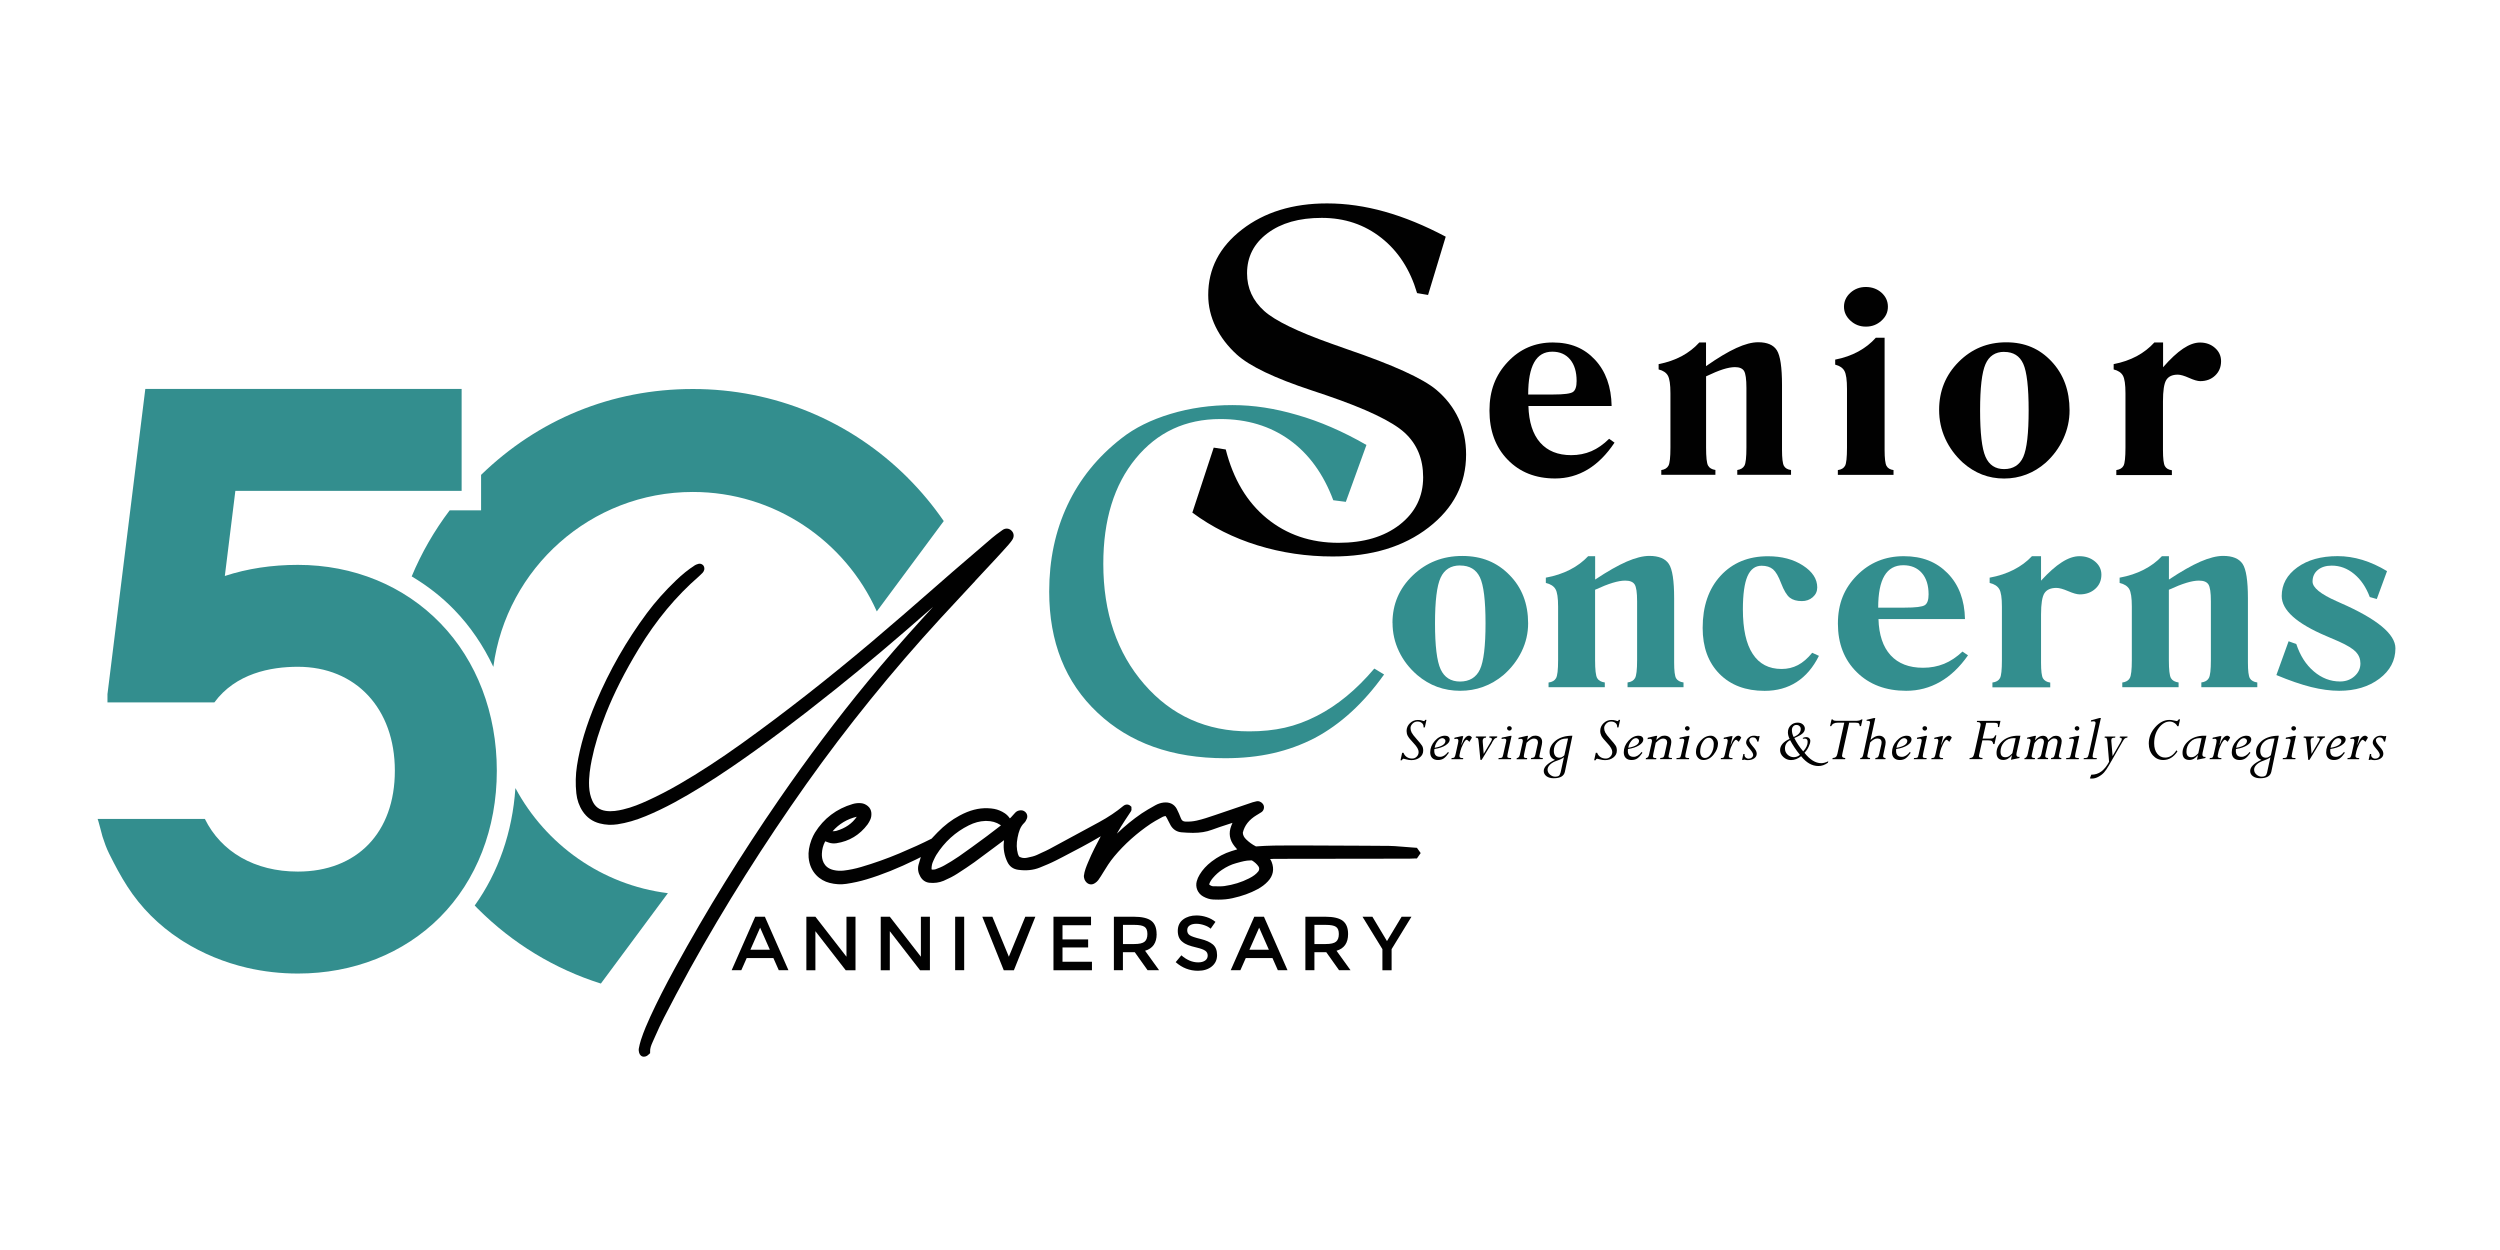
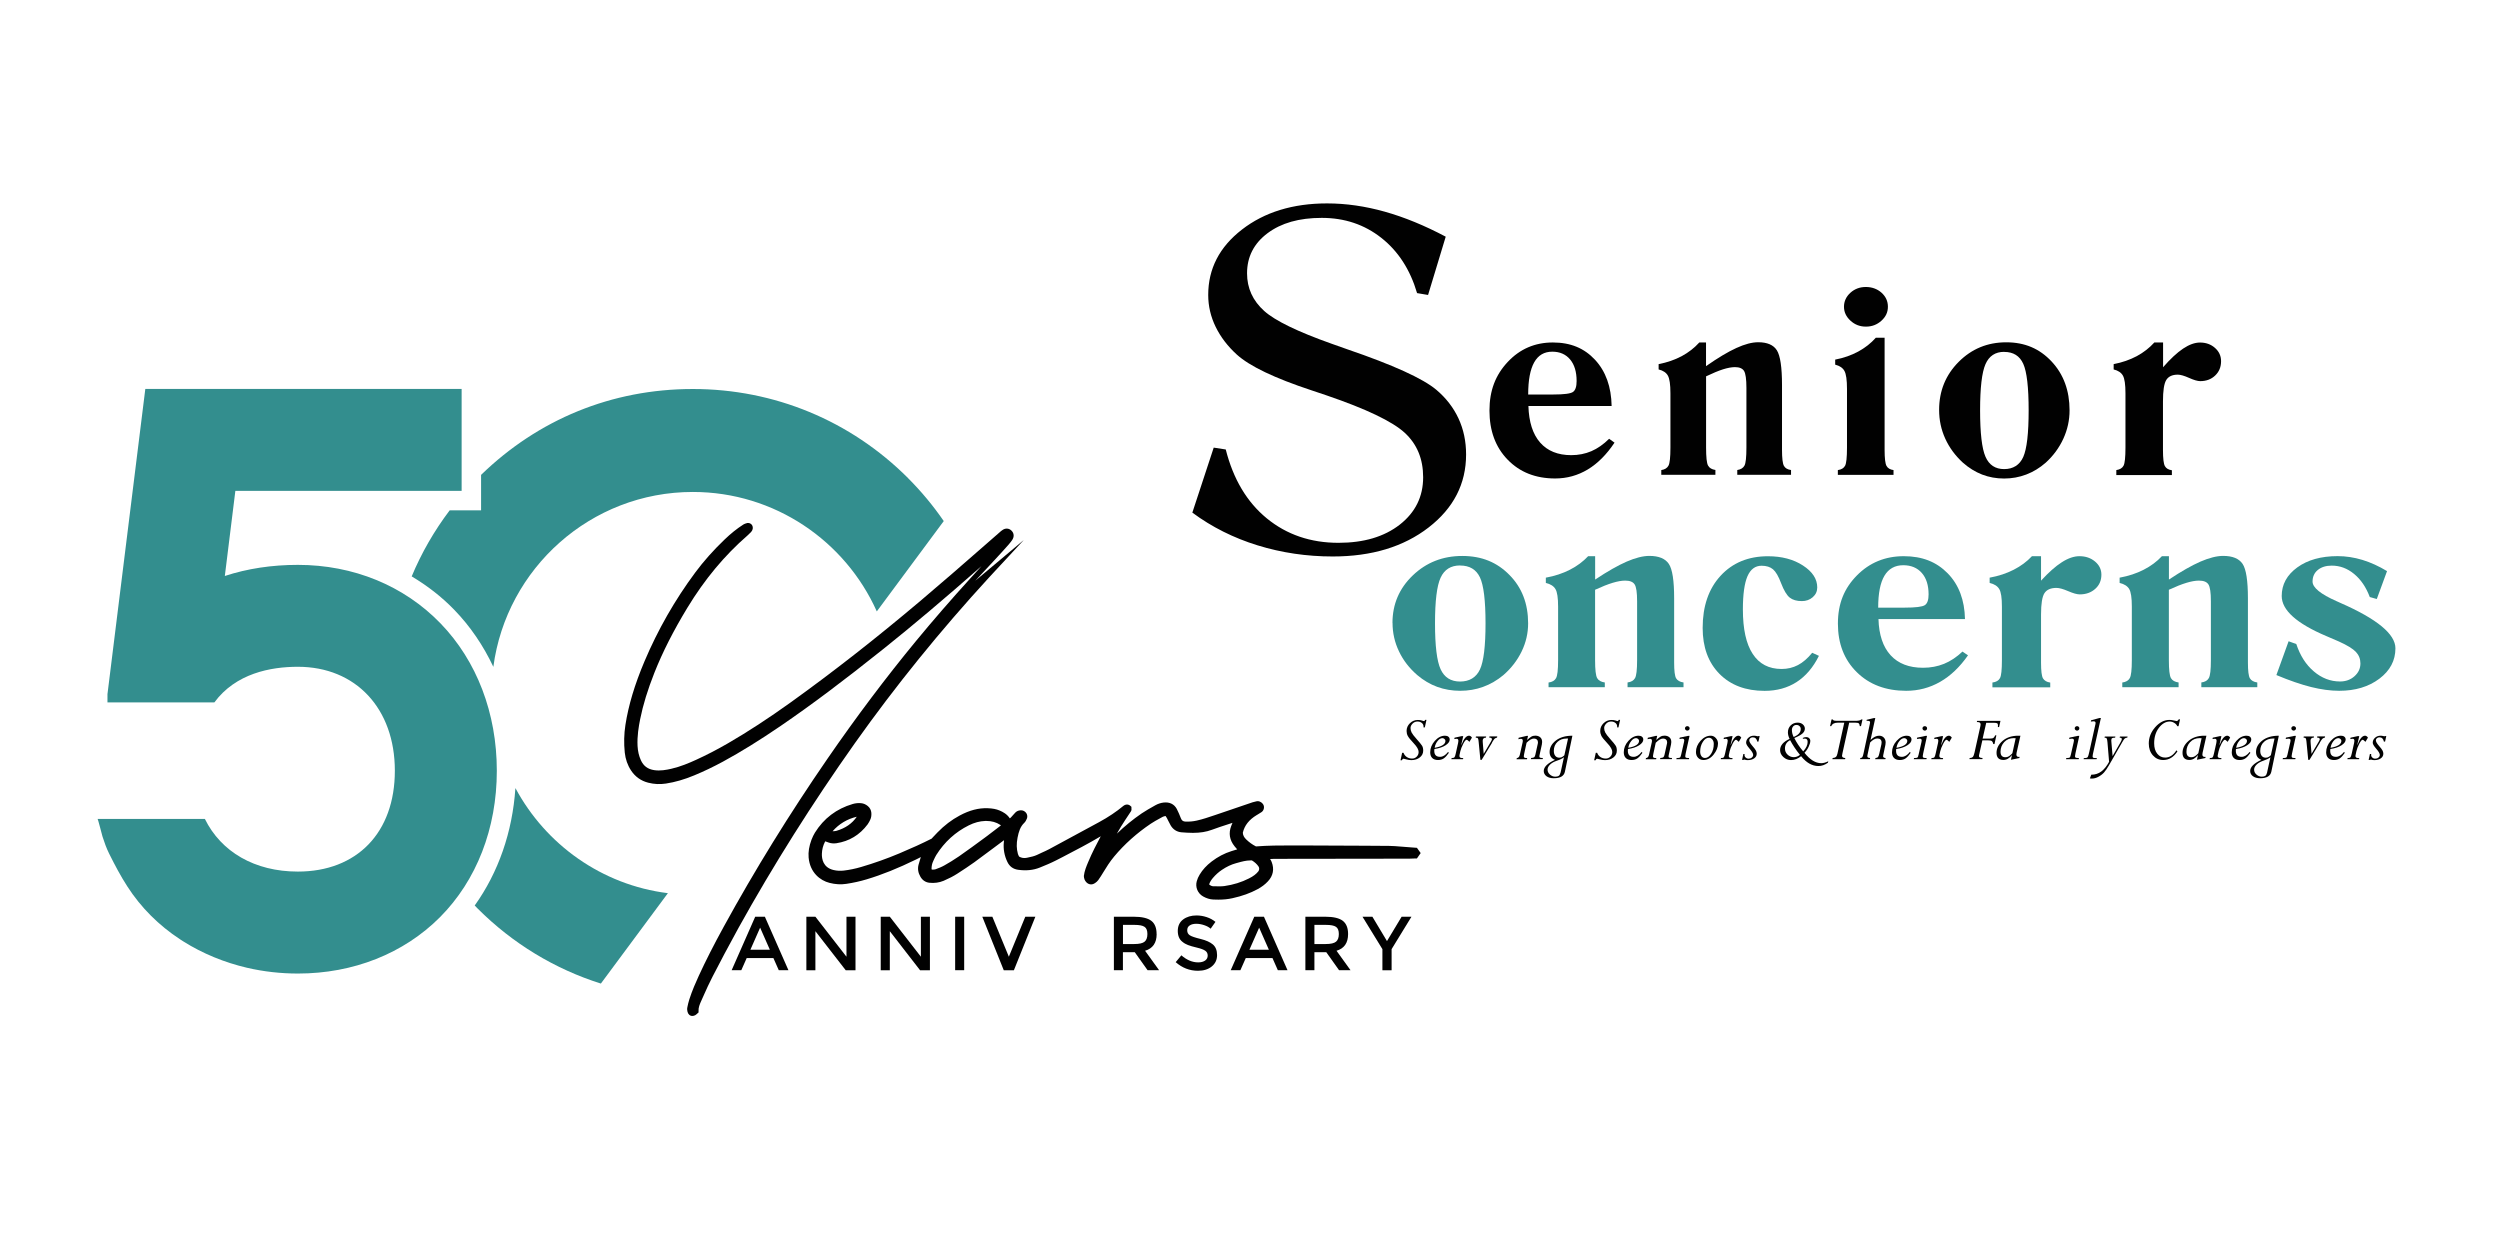
<svg xmlns="http://www.w3.org/2000/svg" id="Layer_1" version="1.1" viewBox="0 0 432 216">
  <defs>
    <style>
      .st0 {
        fill: #010101;
      }

      .st1 {
        fill: #338e8e;
      }
    </style>
  </defs>
  <path class="st0" d="M278.07,75.83l.92.66c-1.36,2.04-2.9,3.59-4.62,4.63-1.73,1.04-3.61,1.56-5.64,1.56-3.37,0-6.11-1.08-8.21-3.25-2.1-2.16-3.14-4.99-3.14-8.48s1.05-6.16,3.16-8.41c2.1-2.24,4.7-3.36,7.79-3.36s5.44,1,7.29,2.99c1.85,1.99,2.81,4.66,2.87,7.99h-14.38c.08,2.75.75,4.86,2.02,6.31,1.27,1.45,3.06,2.18,5.38,2.18,1.26,0,2.42-.23,3.49-.69,1.06-.46,2.08-1.17,3.06-2.14M264.07,68.17h4.35c1.85,0,2.98-.15,3.39-.44.42-.29.63-.92.63-1.88,0-1.59-.37-2.83-1.12-3.73-.75-.9-1.78-1.35-3.09-1.35-1.39,0-2.43.61-3.12,1.84s-1.04,3.08-1.04,5.56" />
  <path class="st0" d="M287.07,82.06v-.83c.6-.09,1.01-.34,1.24-.76.23-.42.34-1.46.34-3.12v-9.39c0-1.52-.15-2.54-.44-3.05-.29-.52-.82-.88-1.6-1.07v-.92c1.48-.28,2.81-.75,4-1.38,1.18-.64,2.19-1.43,3.03-2.36h1.16v4.09c2.05-1.43,3.8-2.48,5.25-3.14,1.45-.66,2.7-.99,3.76-.99,1.56,0,2.64.46,3.23,1.39.59.93.89,2.93.89,6.01v11.19c0,1.45.11,2.37.33,2.77.22.4.63.64,1.23.72v.83h-9.29v-.83c.6-.09,1.01-.34,1.24-.76s.34-1.46.34-3.12v-10.3c0-1.52-.14-2.5-.41-2.94-.28-.44-.8-.66-1.57-.66-.58,0-1.27.13-2.07.38-.8.26-1.77.66-2.92,1.21v12.3c0,1.66.11,2.7.34,3.12.23.42.65.67,1.27.76v.83h-9.34Z" />
  <path class="st0" d="M325.66,58.35v19.39c0,1.45.11,2.37.33,2.77.22.4.62.64,1.21.72v.83h-9.62v-.83c.61-.08,1.03-.34,1.25-.75s.33-1.46.33-3.12v-10.15c0-1.55-.15-2.58-.44-3.11-.29-.53-.82-.89-1.6-1.09v-.87c1.47-.28,2.79-.75,3.98-1.39,1.19-.65,2.2-1.44,3.04-2.39h1.51ZM322.42,56.44c-1.03,0-1.91-.34-2.66-1.03-.75-.69-1.12-1.49-1.12-2.41s.37-1.74,1.11-2.41c.74-.67,1.63-1,2.67-1s1.97.33,2.71.99c.73.66,1.1,1.46,1.1,2.42s-.37,1.74-1.12,2.42c-.75.68-1.64,1.02-2.68,1.02" />
  <path class="st0" d="M335.08,70.83c0-3.26,1.12-6.03,3.37-8.29,2.25-2.26,4.99-3.39,8.22-3.39s5.77,1.1,7.84,3.31c2.07,2.21,3.11,5.03,3.11,8.46,0,1.7-.36,3.33-1.08,4.9-.72,1.56-1.73,2.94-3.04,4.13-1.04.91-2.16,1.59-3.37,2.05-1.21.46-2.48.69-3.82.69s-2.63-.23-3.81-.69c-1.18-.46-2.29-1.15-3.31-2.05-1.32-1.21-2.34-2.59-3.05-4.15-.71-1.56-1.06-3.21-1.06-4.96M346.32,60.8c-1.53,0-2.61.71-3.23,2.13-.62,1.42-.93,4.08-.93,7.98s.31,6.59.93,8.01c.62,1.43,1.7,2.14,3.23,2.14s2.68-.7,3.3-2.1c.62-1.4.93-4.08.93-8.05s-.31-6.67-.93-8.04c-.62-1.38-1.72-2.06-3.3-2.06" />
  <path class="st0" d="M365.7,82.06v-.83c.61-.09,1.03-.34,1.25-.76.22-.42.33-1.46.33-3.12v-9.39c0-1.52-.15-2.54-.44-3.05-.29-.52-.82-.88-1.6-1.07v-.92c1.48-.28,2.81-.75,4-1.38,1.18-.64,2.19-1.43,3.03-2.36h1.51v4.28c1.26-1.45,2.42-2.52,3.46-3.22,1.05-.7,2.02-1.05,2.92-1.05,1.03,0,1.89.31,2.59.93.7.62,1.05,1.38,1.05,2.29,0,1.01-.34,1.83-1.02,2.48-.68.65-1.54.97-2.58.97-.46,0-1.1-.19-1.93-.56-.83-.37-1.48-.56-1.95-.56-.95,0-1.61.31-1.99.92-.38.61-.57,1.84-.57,3.7v8.41c0,1.45.11,2.37.33,2.77.22.4.62.64,1.21.72v.83h-9.62Z" />
  <path class="st1" d="M240.62,107.64c0-3.23,1.17-5.97,3.51-8.21,2.34-2.24,5.19-3.36,8.55-3.36s6,1.09,8.15,3.28c2.16,2.18,3.23,4.97,3.23,8.37,0,1.68-.37,3.3-1.12,4.85-.75,1.54-1.8,2.91-3.16,4.09-1.08.9-2.25,1.58-3.5,2.03-1.25.46-2.58.68-3.97.68s-2.73-.23-3.96-.68-2.38-1.13-3.44-2.03c-1.38-1.19-2.44-2.56-3.17-4.11-.74-1.54-1.11-3.18-1.11-4.91M252.3,97.71c-1.59,0-2.71.7-3.36,2.11-.65,1.4-.97,4.04-.97,7.9s.32,6.52.97,7.93c.65,1.41,1.77,2.12,3.36,2.12s2.78-.69,3.43-2.08c.65-1.38.97-4.04.97-7.97s-.32-6.6-.97-7.96c-.65-1.36-1.79-2.04-3.43-2.04" />
  <path class="st1" d="M267.59,118.76v-.82c.62-.08,1.05-.33,1.29-.75.24-.41.36-1.44.36-3.09v-9.29c0-1.5-.15-2.51-.46-3.02-.3-.51-.86-.87-1.66-1.06v-.91c1.54-.28,2.93-.74,4.16-1.37,1.23-.63,2.28-1.41,3.15-2.34h1.21v4.04c2.13-1.42,3.95-2.45,5.46-3.11,1.51-.65,2.81-.98,3.91-.98,1.62,0,2.74.46,3.36,1.38.62.92.92,2.9.92,5.95v11.08c0,1.43.11,2.35.34,2.74.23.39.65.63,1.28.72v.82h-9.67v-.82c.62-.08,1.05-.33,1.29-.75.24-.41.36-1.44.36-3.09v-10.2c0-1.5-.14-2.47-.43-2.91-.29-.44-.83-.65-1.64-.65-.61,0-1.32.13-2.15.38-.83.25-1.84.65-3.04,1.2v12.18c0,1.64.12,2.67.36,3.09.24.42.68.66,1.32.75v.82h-9.71Z" />
  <path class="st1" d="M313.15,112.8l1.16.53c-1,2.01-2.29,3.52-3.86,4.53-1.57,1.01-3.42,1.52-5.53,1.52-3.26,0-5.86-.98-7.8-2.94-1.93-1.96-2.9-4.6-2.9-7.93,0-3.76,1.03-6.77,3.1-9.02,2.07-2.25,4.8-3.37,8.19-3.37,2.38,0,4.39.53,6.04,1.6,1.65,1.07,2.47,2.33,2.47,3.79,0,.67-.26,1.24-.78,1.69-.52.45-1.14.67-1.88.67-.89,0-1.58-.2-2.09-.6-.51-.4-1.01-1.23-1.5-2.5-.44-1.18-.91-1.98-1.39-2.39-.48-.41-1.15-.62-1.98-.62-1.1,0-1.91.61-2.44,1.82-.52,1.21-.79,3.12-.79,5.72,0,3.4.56,5.97,1.7,7.7,1.13,1.74,2.8,2.6,4.99,2.6,1.02,0,1.96-.22,2.82-.67.86-.45,1.68-1.16,2.47-2.13" />
  <path class="st1" d="M339.11,112.59l.96.65c-1.41,2.02-3.01,3.55-4.81,4.58-1.8,1.03-3.75,1.55-5.87,1.55-3.51,0-6.36-1.07-8.53-3.21-2.18-2.14-3.27-4.94-3.27-8.4s1.09-6.1,3.28-8.32c2.19-2.22,4.89-3.33,8.1-3.33s5.66.99,7.59,2.96c1.93,1.97,2.92,4.61,2.99,7.91h-14.95c.08,2.72.78,4.81,2.1,6.25,1.32,1.44,3.19,2.16,5.6,2.16,1.31,0,2.52-.23,3.63-.68s2.17-1.16,3.19-2.12M324.55,105h4.53c1.92,0,3.09-.14,3.53-.43.44-.29.65-.91.65-1.86,0-1.57-.39-2.81-1.17-3.7-.78-.89-1.85-1.34-3.21-1.34-1.44,0-2.53.61-3.25,1.82-.72,1.21-1.08,3.05-1.08,5.51" />
  <path class="st1" d="M344.29,118.76v-.82c.64-.08,1.07-.33,1.3-.75.23-.41.34-1.44.34-3.09v-9.29c0-1.5-.15-2.51-.46-3.02-.3-.51-.86-.87-1.66-1.06v-.91c1.54-.28,2.93-.74,4.16-1.37,1.23-.63,2.28-1.41,3.15-2.34h1.57v4.23c1.31-1.43,2.51-2.5,3.6-3.19,1.09-.7,2.1-1.04,3.04-1.04,1.07,0,1.96.31,2.69.92.73.61,1.1,1.37,1.1,2.27,0,1-.35,1.82-1.06,2.45-.71.64-1.6.96-2.68.96-.48,0-1.14-.19-2-.56-.86-.37-1.54-.56-2.03-.56-.98,0-1.67.3-2.07.91-.39.6-.59,1.83-.59,3.67v8.32c0,1.43.11,2.35.34,2.74.23.39.65.63,1.25.72v.82h-10.01Z" />
  <path class="st1" d="M366.73,118.76v-.82c.62-.08,1.05-.33,1.29-.75.24-.41.36-1.44.36-3.09v-9.29c0-1.5-.15-2.51-.45-3.02-.3-.51-.86-.87-1.66-1.06v-.91c1.54-.28,2.93-.74,4.16-1.37,1.23-.63,2.28-1.41,3.15-2.34h1.21v4.04c2.13-1.42,3.95-2.45,5.46-3.11,1.51-.65,2.81-.98,3.91-.98,1.62,0,2.74.46,3.36,1.38.61.92.92,2.9.92,5.95v11.08c0,1.43.11,2.35.34,2.74.23.39.65.63,1.28.72v.82h-9.67v-.82c.62-.08,1.05-.33,1.29-.75.24-.41.36-1.44.36-3.09v-10.2c0-1.5-.14-2.47-.43-2.91-.29-.44-.83-.65-1.64-.65-.61,0-1.32.13-2.15.38-.83.25-1.84.65-3.04,1.2v12.18c0,1.64.12,2.67.36,3.09.24.42.68.66,1.32.75v.82h-9.72Z" />
  <path class="st1" d="M393.36,116.65l2.11-5.84,1.33.48c.66,1.99,1.66,3.57,3.03,4.73,1.36,1.16,2.87,1.74,4.53,1.74.98,0,1.82-.3,2.5-.91s1.02-1.34,1.02-2.21c0-.77-.26-1.43-.78-1.99-.52-.55-1.5-1.15-2.94-1.8-.51-.21-1.23-.52-2.16-.93-5.15-2.18-7.72-4.49-7.72-6.93,0-1.99.9-3.64,2.69-4.94,1.79-1.3,4.12-1.95,6.97-1.95,1.43,0,2.85.22,4.28.65,1.43.44,2.84,1.08,4.26,1.94l-1.77,4.82-1.21-.34c-.64-1.7-1.54-3.03-2.71-3.99-1.16-.96-2.45-1.44-3.86-1.44-1,0-1.8.25-2.41.75-.61.5-.91,1.17-.91,2.01,0,1.03,1.38,2.16,4.16,3.39l.25.11.37.17c6.36,2.78,9.54,5.4,9.54,7.86,0,2.11-.92,3.85-2.77,5.25-1.85,1.39-4.16,2.09-6.95,2.09-1.49,0-3.11-.22-4.85-.65-1.74-.44-3.74-1.12-6-2.07" />
  <path class="st0" d="M246.49,124.41l-.28,1.29h-.23c.04-.32-.05-.57-.26-.75-.21-.18-.47-.27-.77-.27-.34,0-.63.12-.86.36-.23.24-.35.49-.35.76s.06.53.19.78c.13.25.42.64.89,1.16.47.52.77.9.91,1.12.14.22.2.5.2.85,0,.47-.19.86-.58,1.17-.39.31-.87.47-1.46.47-.28,0-.56-.04-.84-.12-.28-.08-.45-.12-.5-.12-.13,0-.23.09-.29.26h-.25l.28-1.28h.24c.11.31.3.55.57.73.27.18.58.26.92.26.31,0,.57-.11.79-.33.22-.22.33-.49.33-.81,0-.4-.28-.9-.84-1.49-.56-.59-.9-1.02-1.04-1.29-.14-.27-.2-.55-.2-.85,0-.52.19-.96.58-1.34.38-.37.84-.56,1.37-.56.26,0,.5.03.7.1.2.07.33.1.39.1.05,0,.1-.07.16-.22h.22Z" />
  <path class="st0" d="M247.86,129.44c-.01.1-.02.2-.02.29,0,.7.33,1.05,1,1.05.49,0,.95-.28,1.39-.85l.13.16c-.3.44-.58.75-.86.95-.28.2-.62.29-1.02.29-.43,0-.76-.12-.99-.35-.23-.23-.35-.56-.35-.98,0-.72.27-1.38.8-1.98.53-.59,1.12-.89,1.76-.89.25,0,.45.06.59.18.15.12.22.29.22.49,0,.35-.24.67-.71.98-.47.31-1.12.53-1.94.65M247.91,129.22c1.24-.22,1.86-.62,1.86-1.2,0-.12-.05-.22-.16-.32-.11-.1-.23-.15-.36-.15-.3,0-.59.17-.85.52-.27.34-.43.73-.49,1.15" />
  <path class="st0" d="M252.85,127.19l-.34,1.51.02.02c.4-1.06.84-1.59,1.32-1.59.18,0,.35.11.5.33l-.43.73c-.24-.24-.4-.36-.49-.36-.15,0-.35.24-.59.71-.24.47-.41.9-.5,1.29l-.13.61c-.02.07-.02.13-.02.19,0,.24.16.36.48.36h.18l-.04.2h-2.01l.04-.2c.24,0,.4-.04.48-.12.08-.08.16-.3.23-.65l.41-1.83c.03-.15.05-.27.05-.37,0-.24-.1-.36-.3-.36-.05,0-.18.02-.41.05l.05-.24,1.24-.27h.25Z" />
  <path class="st0" d="M257.85,128.31l-1.82,2.99h-.22l-.3-3.12c-.02-.3-.07-.49-.12-.58-.06-.09-.19-.14-.39-.14l.04-.2h1.77l-.04.2c-.37,0-.56.18-.56.55,0,.05,0,.18.02.38l.15,1.85h.02l1.22-2.07c.13-.22.19-.37.19-.43,0-.18-.16-.28-.47-.29l.04-.2h1.35l-.04.2c-.21.06-.35.13-.43.21-.08.08-.23.3-.44.64" />
-   <path class="st0" d="M261.2,127.16l-.67,3.06c-.05.21-.07.37-.07.45,0,.12.04.21.11.25.08.05.27.07.57.07l-.04.2h-2.18l.05-.2c.3,0,.49-.03.57-.08s.16-.23.22-.53l.49-2.16c.02-.12.04-.21.04-.28,0-.2-.12-.3-.35-.3l-.48.06.05-.24,1.44-.3h.25ZM260.83,125.48c.11,0,.2.04.28.11.08.07.12.16.12.27s-.04.2-.12.27c-.08.08-.17.12-.28.12s-.21-.04-.29-.12c-.08-.08-.12-.17-.12-.27s.04-.2.12-.27c.08-.08.18-.11.29-.11" />
  <path class="st0" d="M264.05,127.14l-.16.69.02.02c.27-.25.51-.44.71-.56.2-.12.43-.17.69-.17.35,0,.63.1.85.29.22.19.32.47.32.82,0,.14-.02.28-.05.43l-.4,1.84c-.02.09-.03.16-.03.21,0,.1.04.18.12.21.08.04.25.06.49.06l-.04.2h-2.03l.04-.2c.27-.02.45-.06.53-.13.09-.07.16-.23.21-.48l.42-1.9c.02-.07.02-.14.02-.2,0-.2-.06-.35-.19-.47-.13-.12-.3-.18-.5-.18-.37,0-.8.24-1.28.73l-.42,1.94c-.04.18-.06.31-.06.39,0,.12.04.21.13.25.08.04.24.07.46.07l-.04.2h-1.8l.04-.2c.28-.03.45-.22.53-.59l.49-2.19c.01-.07.02-.13.02-.19,0-.24-.1-.36-.3-.36-.13,0-.29.02-.47.07l.06-.26,1.37-.32h.25Z" />
  <path class="st0" d="M271.71,127.13l-1.29,6.2c-.15.76-.79,1.15-1.92,1.15-.54,0-.96-.12-1.27-.35-.31-.23-.47-.54-.47-.9,0-.69.65-1.34,1.94-1.93-.62-.23-.93-.68-.93-1.35,0-.75.35-1.41,1.06-1.97s1.67-.85,2.89-.85M269.67,133.5l.57-2.61-.03-.02c-.25.21-.63.4-1.15.57-.52.17-.92.4-1.21.68-.29.29-.43.58-.43.87,0,.33.13.61.4.85.27.24.58.37.93.37.26,0,.47-.05.6-.14.14-.1.24-.28.31-.56M270.33,130.48l.63-2.86c-.12,0-.21,0-.27,0-.62,0-1.14.19-1.54.56-.44.4-.65.92-.65,1.57,0,.37.09.66.26.87.17.21.41.31.71.31.21,0,.4-.06.58-.19.18-.13.27-.21.28-.25" />
  <path class="st0" d="M279.95,124.41l-.28,1.29h-.23c.04-.32-.05-.57-.26-.75-.21-.18-.47-.27-.77-.27-.34,0-.63.12-.86.36-.23.24-.35.49-.35.76s.06.53.19.78c.13.25.42.64.89,1.16.47.52.77.9.91,1.12.14.22.2.5.2.85,0,.47-.19.86-.58,1.17-.39.31-.87.47-1.46.47-.28,0-.56-.04-.84-.12-.28-.08-.45-.12-.5-.12-.13,0-.23.09-.29.26h-.25l.28-1.28h.24c.11.31.3.55.57.73.27.18.58.26.92.26.31,0,.57-.11.79-.33.22-.22.33-.49.33-.81,0-.4-.28-.9-.84-1.49-.56-.59-.9-1.02-1.04-1.29-.13-.27-.2-.55-.2-.85,0-.52.19-.96.58-1.34.38-.37.84-.56,1.37-.56.26,0,.5.03.7.1.2.07.33.1.39.1.04,0,.1-.07.16-.22h.22Z" />
  <path class="st0" d="M281.31,129.44c-.01.1-.02.2-.02.29,0,.7.33,1.05,1,1.05.49,0,.95-.28,1.39-.85l.13.16c-.3.44-.58.75-.86.95-.28.2-.62.29-1.02.29-.43,0-.76-.12-.99-.35-.23-.23-.35-.56-.35-.98,0-.72.26-1.38.8-1.98.53-.59,1.12-.89,1.76-.89.25,0,.45.06.59.18.15.12.22.29.22.49,0,.35-.24.67-.71.98-.47.31-1.12.53-1.94.65M281.37,129.22c1.24-.22,1.86-.62,1.86-1.2,0-.12-.05-.22-.16-.32-.11-.1-.23-.15-.36-.15-.3,0-.59.17-.85.52-.27.34-.43.73-.49,1.15" />
  <path class="st0" d="M286.37,127.14l-.16.69.02.02c.27-.25.51-.44.71-.56.2-.12.43-.17.69-.17.35,0,.63.1.85.29.22.19.32.47.32.82,0,.14-.02.28-.05.43l-.4,1.84c-.02.09-.03.16-.03.21,0,.1.04.18.12.21.08.04.25.06.49.06l-.04.2h-2.03l.04-.2c.27-.02.45-.06.53-.13.09-.07.16-.23.21-.48l.42-1.9c.02-.07.02-.14.02-.2,0-.2-.06-.35-.19-.47-.13-.12-.3-.18-.5-.18-.37,0-.8.24-1.28.73l-.42,1.94c-.04.18-.06.31-.06.39,0,.12.04.21.13.25.08.04.24.07.46.07l-.04.2h-1.8l.04-.2c.28-.03.45-.22.53-.59l.49-2.19c.01-.07.02-.13.02-.19,0-.24-.1-.36-.3-.36-.13,0-.29.02-.47.07l.06-.26,1.37-.32h.25Z" />
  <path class="st0" d="M291.95,127.16l-.67,3.06c-.05.21-.07.37-.07.45,0,.12.04.21.11.25.08.05.27.07.57.07l-.04.2h-2.18l.05-.2c.3,0,.49-.03.57-.08s.16-.23.22-.53l.49-2.16c.02-.12.04-.21.04-.28,0-.2-.12-.3-.35-.3l-.48.06.05-.24,1.44-.3h.25ZM291.57,125.48c.11,0,.2.04.28.11.08.07.12.16.12.27s-.04.2-.12.27c-.08.08-.17.12-.28.12s-.21-.04-.29-.12c-.08-.08-.12-.17-.12-.27s.04-.2.12-.27c.08-.08.18-.11.29-.11" />
  <path class="st0" d="M295.62,127.13c.33,0,.62.13.87.4.25.27.38.58.38.95,0,.64-.25,1.27-.75,1.9-.5.63-1.09.95-1.77.95-.38,0-.69-.13-.93-.39-.24-.26-.36-.59-.36-1,0-.71.27-1.35.8-1.94.53-.58,1.12-.87,1.76-.87M294.62,130.98c.4,0,.75-.24,1.06-.72.31-.48.46-1.05.46-1.72,0-.3-.08-.55-.24-.75-.16-.2-.36-.31-.61-.31-.39,0-.74.24-1.04.72-.31.48-.46,1.04-.46,1.68,0,.33.08.6.23.8.15.2.36.3.61.3" />
  <path class="st0" d="M299.39,127.19l-.34,1.51.02.02c.4-1.06.84-1.59,1.32-1.59.18,0,.35.11.5.33l-.43.73c-.24-.24-.4-.36-.49-.36-.15,0-.35.24-.59.71-.24.47-.41.9-.5,1.29l-.13.61c-.02.07-.02.13-.02.19,0,.24.16.36.48.36h.18l-.04.2h-2.01l.04-.2c.24,0,.4-.04.48-.12.08-.08.16-.3.23-.65l.41-1.83c.03-.15.05-.27.05-.37,0-.24-.1-.36-.3-.36-.05,0-.18.02-.41.05l.05-.24,1.24-.27h.25Z" />
  <path class="st0" d="M304.07,127.19l-.21.96h-.2c-.1-.49-.36-.74-.78-.74-.17,0-.31.05-.43.15-.12.1-.18.22-.18.36,0,.23.17.54.52.94.35.4.56.68.65.87.08.18.12.35.12.51,0,.33-.14.59-.43.8-.29.2-.66.31-1.12.31-.17,0-.33-.02-.45-.06l-.13-.04s-.11.02-.19.07h-.21l.22-1.03h.22c-.01.05-.02.11-.02.16,0,.18.07.34.21.46.14.13.29.19.47.19.23,0,.42-.06.58-.19.16-.13.24-.28.24-.45,0-.25-.2-.6-.61-1.07-.41-.47-.61-.81-.61-1.04,0-.34.13-.63.39-.86.26-.24.58-.36.95-.36.16,0,.31.02.44.05.13.03.2.05.21.05.04,0,.07,0,.1-.02.03-.01.05-.02.05-.02h.2Z" />
  <path class="st0" d="M315.92,131.56l-.05.23c-.53.39-1.08.58-1.65.58-1.09,0-2.09-.57-2.99-1.7-.56.45-1.14.67-1.74.67-.5,0-.94-.17-1.32-.52-.38-.35-.57-.75-.57-1.2,0-.79.55-1.44,1.64-1.94-.19-.39-.29-.76-.29-1.13,0-.48.16-.88.48-1.2.32-.32.73-.48,1.21-.48.35,0,.65.1.88.3s.36.45.36.74c0,.32-.15.61-.44.86-.3.25-.76.51-1.38.76.35.74.86,1.51,1.53,2.31.51-.56.77-1.1.77-1.64,0-.38-.16-.57-.49-.57-.06,0-.15.01-.28.03l-.1-.13c.22-.11.43-.16.63-.16s.37.06.5.19c.13.12.2.28.2.47,0,.28-.1.62-.29,1.02-.19.4-.43.74-.72,1.03.94,1.2,1.91,1.8,2.91,1.8.35,0,.75-.11,1.2-.33M309.34,127.9c-.6.31-.9.79-.9,1.44,0,.42.15.77.45,1.06.3.29.66.44,1.08.44.37,0,.72-.13,1.06-.4-.68-.84-1.25-1.69-1.69-2.53M309.64,126.15c0,.4.1.8.3,1.2.82-.33,1.23-.79,1.23-1.38,0-.2-.07-.37-.22-.5-.14-.14-.32-.2-.53-.2-.22,0-.41.08-.56.25-.15.17-.22.38-.22.63" />
  <path class="st0" d="M319.54,124.88l-1.17,5.31c-.05.21-.07.35-.07.41,0,.24.19.37.57.39l-.04.2h-2.19l.04-.2c.27-.02.46-.09.58-.21s.2-.32.26-.59l1.17-5.31h-1.14c-.57,0-.94.2-1.11.6h-.21l.26-1.16h.21c.05.1.12.16.21.19.09.03.33.05.71.05h3.02c.54,0,.86-.08.98-.24h.22l-.26,1.16h-.21c-.02-.21-.07-.36-.15-.46-.08-.09-.27-.14-.58-.14h-1.09Z" />
  <path class="st0" d="M324.05,124.08l-.81,3.73.03.03c.48-.47.96-.71,1.44-.71.33,0,.6.11.81.32.21.21.32.5.32.85,0,.12-.01.26-.04.4l-.37,1.76c-.02.1-.03.17-.03.23,0,.17.15.28.44.3l-.05.2h-1.76l.05-.2c.22-.02.37-.09.45-.19.08-.1.15-.31.22-.61l.35-1.55c.02-.12.04-.23.04-.33,0-.46-.25-.7-.75-.7-.38,0-.79.23-1.23.69l-.47,2.21c-.02.07-.02.13-.02.17,0,.2.16.3.49.3l-.05.2h-1.69l.05-.2c.16,0,.28-.06.35-.17.07-.11.13-.32.2-.63l1.07-5c.04-.18.06-.3.06-.36,0-.11-.05-.19-.14-.22-.09-.03-.25-.05-.48-.05l.04-.17,1.24-.3h.25Z" />
  <path class="st0" d="M327.66,129.44c-.01.1-.02.2-.02.29,0,.7.33,1.05,1,1.05.49,0,.95-.28,1.39-.85l.13.16c-.3.44-.58.75-.86.95-.28.2-.62.29-1.02.29-.43,0-.76-.12-.99-.35-.23-.23-.35-.56-.35-.98,0-.72.27-1.38.8-1.98.53-.59,1.12-.89,1.76-.89.25,0,.45.06.59.18.15.12.22.29.22.49,0,.35-.24.67-.71.98-.47.31-1.12.53-1.94.65M327.72,129.22c1.24-.22,1.86-.62,1.86-1.2,0-.12-.05-.22-.16-.32-.11-.1-.23-.15-.36-.15-.3,0-.59.17-.86.52-.27.34-.43.73-.49,1.15" />
  <path class="st0" d="M332.99,127.16l-.67,3.06c-.04.21-.07.37-.07.45,0,.12.04.21.11.25.08.05.27.07.57.07l-.04.2h-2.19l.05-.2c.3,0,.49-.03.57-.08s.16-.23.22-.53l.49-2.16c.02-.12.04-.21.04-.28,0-.2-.12-.3-.35-.3l-.48.06.05-.24,1.44-.3h.25ZM332.61,125.48c.11,0,.2.04.28.11.08.07.11.16.11.27s-.04.2-.11.27c-.08.08-.17.12-.28.12s-.21-.04-.29-.12c-.08-.08-.12-.17-.12-.27s.04-.2.12-.27c.08-.08.18-.11.29-.11" />
  <path class="st0" d="M335.77,127.19l-.34,1.51.02.02c.4-1.06.84-1.59,1.32-1.59.18,0,.35.11.5.33l-.43.73c-.24-.24-.4-.36-.48-.36-.15,0-.35.24-.59.71-.24.47-.41.9-.5,1.29l-.13.61c-.02.07-.02.13-.02.19,0,.24.16.36.48.36h.17l-.03.2h-2.01l.04-.2c.24,0,.4-.04.48-.12.08-.08.16-.3.23-.65l.41-1.83c.03-.15.05-.27.05-.37,0-.24-.1-.36-.3-.36-.04,0-.18.02-.41.05l.05-.24,1.24-.27h.25Z" />
  <path class="st0" d="M344.98,127.03l-.33,1.54h-.21c-.05-.23-.12-.39-.22-.49-.11-.1-.33-.15-.68-.15h-.99l-.58,2.6c-.06.3.14.45.62.45l-.04.2h-2.23l.04-.2c.24,0,.42-.06.54-.18.11-.12.21-.36.29-.72l1.02-4.6c.03-.12.04-.22.04-.3,0-.28-.18-.41-.53-.41h-.13l.06-.2h4.03l-.24,1.07h-.21c.01-.11.02-.2.02-.27,0-.19-.04-.32-.13-.38-.09-.06-.26-.09-.53-.09h-1.37l-.62,2.73h1.24c.32,0,.53-.04.64-.13.11-.09.21-.24.29-.44h.21Z" />
  <path class="st0" d="M349.13,127.13l-.66,2.94c-.02.12-.04.23-.04.31,0,.32.19.46.56.41l-.05.2-1.45.3.17-.77-.02-.02c-.43.54-.91.82-1.45.82-.79,0-1.19-.41-1.19-1.23,0-.77.35-1.46,1.04-2.06.7-.6,1.61-.9,2.74-.9h.35ZM348.31,127.57c-.11-.01-.22-.02-.33-.02-.68,0-1.23.23-1.65.68-.42.46-.64,1.01-.64,1.66s.28.96.85.96c.29,0,.56-.11.81-.32.25-.21.38-.34.39-.38l.57-2.59Z" />
-   <path class="st0" d="M356.23,128.44l-.44,2.03c-.02.07-.02.14-.02.19,0,.21.15.32.44.32l-.03.2h-1.78l.04-.2c.22-.02.38-.07.46-.17.08-.1.16-.31.23-.64l.39-1.78c.02-.08.02-.15.02-.22,0-.38-.21-.57-.64-.57-.25,0-.57.21-.97.62l-.47,2.08c-.03.14-.05.25-.05.34,0,.23.17.34.51.34l-.04.2h-1.8l.04-.2c.33-.02.53-.23.62-.63l.42-1.91c.02-.09.03-.18.03-.26,0-.38-.18-.57-.54-.57-.24,0-.48.12-.72.36-.24.24-.37.4-.39.48l-.42,1.86c-.04.16-.06.27-.06.35,0,.22.2.33.59.33l-.04.2h-1.8l.04-.2c.27,0,.46-.28.57-.81l.42-1.95c.03-.11.04-.2.04-.27,0-.21-.13-.32-.38-.32-.07,0-.15,0-.24.02l.05-.2,1.26-.3h.25l-.17.72.02.02c.47-.51.91-.76,1.32-.76.53,0,.83.26.91.77.27-.26.5-.45.7-.58.2-.13.42-.19.66-.19.31,0,.55.08.73.25.18.17.27.4.27.7,0,.11-.01.23-.04.36" />
  <path class="st0" d="M359.3,127.16l-.67,3.06c-.04.21-.07.37-.07.45,0,.12.04.21.11.25.08.05.27.07.57.07l-.04.2h-2.19l.05-.2c.3,0,.49-.03.57-.08s.16-.23.22-.53l.49-2.16c.02-.12.04-.21.04-.28,0-.2-.12-.3-.35-.3l-.48.06.05-.24,1.44-.3h.25ZM358.92,125.48c.11,0,.2.04.28.11.08.07.11.16.11.27s-.04.2-.11.27c-.08.08-.17.12-.28.12s-.21-.04-.29-.12c-.08-.08-.12-.17-.12-.27s.04-.2.12-.27c.08-.08.18-.11.29-.11" />
  <path class="st0" d="M363.03,124.08l-1.38,6.24c-.04.18-.05.31-.05.39,0,.11.03.18.1.22.06.04.2.06.39.06h.25l-.05.2h-2.24l.04-.2h.15c.27,0,.45-.06.52-.17.08-.12.17-.41.27-.89l1.06-4.78c.02-.09.03-.16.03-.22,0-.19-.12-.29-.36-.29-.12,0-.28.02-.46.05l.04-.22,1.46-.4h.25Z" />
  <path class="st0" d="M367.65,127.26l-.05.2c-.2.02-.35.07-.45.16-.1.09-.22.27-.37.53l-2.35,4.09c-.32.55-.6.96-.85,1.24-.25.28-.57.53-.96.74-.39.22-.78.32-1.18.32-.03,0-.13-.01-.31-.03l.24-.64c.67,0,1.25-.19,1.74-.56.49-.37.94-.93,1.34-1.67l-.28-3.36c-.03-.37-.08-.6-.14-.68-.06-.09-.19-.13-.37-.13l.05-.2h1.83l-.05.2c-.26,0-.43.03-.52.09s-.14.18-.14.36c0,.06,0,.13.01.23l.21,2.48h.02s1.35-2.35,1.35-2.35c.15-.27.23-.46.23-.56,0-.17-.13-.25-.38-.25l.05-.2h1.33Z" />
  <path class="st0" d="M376.71,124.31l-.26,1.18h-.21c-.11-.25-.3-.45-.55-.59-.25-.15-.51-.22-.77-.22-.68,0-1.3.36-1.85,1.07-.55.71-.83,1.62-.83,2.7,0,.76.18,1.36.54,1.8.36.44.81.66,1.36.66.77,0,1.42-.42,1.95-1.26l.17.2c-.66.99-1.47,1.48-2.45,1.48-.73,0-1.32-.27-1.79-.8-.47-.53-.71-1.22-.71-2.05,0-1.04.37-1.98,1.11-2.82.74-.84,1.57-1.26,2.48-1.26.21,0,.46.03.74.1.28.06.44.1.49.1.11,0,.23-.1.37-.3h.21Z" />
  <path class="st0" d="M381.27,127.13l-.66,2.94c-.02.12-.04.23-.04.31,0,.32.19.46.56.41l-.05.2-1.45.3.17-.77-.02-.02c-.43.54-.91.82-1.45.82-.79,0-1.19-.41-1.19-1.23,0-.77.35-1.46,1.04-2.06.7-.6,1.61-.9,2.74-.9h.35ZM380.45,127.57c-.11-.01-.23-.02-.34-.02-.67,0-1.23.23-1.65.68-.43.46-.64,1.01-.64,1.66s.28.96.85.96c.29,0,.56-.11.81-.32.25-.21.38-.34.39-.38l.57-2.59Z" />
  <path class="st0" d="M383.86,127.19l-.33,1.51.02.02c.4-1.06.84-1.59,1.32-1.59.18,0,.35.11.5.33l-.43.73c-.24-.24-.4-.36-.49-.36-.15,0-.34.24-.59.71-.24.47-.4.9-.49,1.29l-.13.61c-.02.07-.03.13-.03.19,0,.24.16.36.48.36h.18l-.04.2h-2.01l.04-.2c.24,0,.4-.04.48-.12.08-.08.15-.3.23-.65l.41-1.83c.03-.15.05-.27.05-.37,0-.24-.1-.36-.3-.36-.05,0-.18.02-.41.05l.05-.24,1.24-.27h.25Z" />
  <path class="st0" d="M386.37,129.44c-.01.1-.02.2-.02.29,0,.7.33,1.05,1,1.05.48,0,.95-.28,1.39-.85l.13.16c-.3.44-.58.75-.86.95-.28.2-.62.29-1.02.29-.43,0-.76-.12-.99-.35-.23-.23-.35-.56-.35-.98,0-.72.26-1.38.8-1.98.53-.59,1.12-.89,1.76-.89.25,0,.45.06.59.18.15.12.22.29.22.49,0,.35-.24.67-.71.98-.47.31-1.12.53-1.94.65M386.42,129.22c1.24-.22,1.86-.62,1.86-1.2,0-.12-.05-.22-.16-.32-.11-.1-.23-.15-.36-.15-.3,0-.59.17-.86.52-.27.34-.43.73-.49,1.15" />
  <path class="st0" d="M393.78,127.13l-1.29,6.2c-.15.76-.8,1.15-1.92,1.15-.54,0-.96-.12-1.27-.35-.31-.23-.47-.54-.47-.9,0-.69.65-1.34,1.94-1.93-.62-.23-.93-.68-.93-1.35,0-.75.35-1.41,1.06-1.97s1.67-.85,2.89-.85M391.75,133.5l.57-2.61-.03-.02c-.25.21-.64.4-1.15.57-.51.17-.92.4-1.2.68-.29.29-.43.58-.43.87,0,.33.13.61.4.85.27.24.58.37.93.37.26,0,.47-.05.6-.14.14-.1.24-.28.31-.56M392.41,130.48l.63-2.86c-.12,0-.21,0-.27,0-.62,0-1.14.19-1.54.56-.44.4-.66.92-.66,1.57,0,.37.09.66.26.87.17.21.41.31.71.31.21,0,.4-.06.58-.19.17-.13.27-.21.28-.25" />
  <path class="st0" d="M396.73,127.16l-.67,3.06c-.05.21-.07.37-.07.45,0,.12.04.21.11.25.08.05.27.07.57.07l-.04.2h-2.19l.05-.2c.3,0,.49-.03.57-.08s.16-.23.22-.53l.49-2.16c.02-.12.04-.21.04-.28,0-.2-.12-.3-.35-.3l-.49.06.05-.24,1.44-.3h.25ZM396.35,125.48c.11,0,.2.04.28.11.08.07.12.16.12.27s-.04.2-.12.27c-.08.08-.17.12-.28.12s-.21-.04-.29-.12c-.08-.08-.12-.17-.12-.27s.04-.2.12-.27c.08-.08.18-.11.29-.11" />
  <path class="st0" d="M400.89,128.31l-1.81,2.99h-.22l-.3-3.12c-.03-.3-.07-.49-.12-.58-.06-.09-.19-.14-.39-.14l.04-.2h1.77l-.04.2c-.37,0-.56.18-.56.55,0,.05,0,.18.02.38l.15,1.85h.02l1.22-2.07c.13-.22.19-.37.19-.43,0-.18-.16-.28-.47-.29l.04-.2h1.35l-.04.2c-.21.06-.35.13-.43.21-.08.08-.23.3-.44.64" />
  <path class="st0" d="M402.68,129.44c-.01.1-.02.2-.02.29,0,.7.33,1.05,1,1.05.48,0,.95-.28,1.39-.85l.13.16c-.3.44-.58.75-.86.95-.28.2-.62.29-1.02.29-.43,0-.76-.12-.99-.35-.23-.23-.35-.56-.35-.98,0-.72.26-1.38.8-1.98.53-.59,1.12-.89,1.76-.89.25,0,.45.06.59.18.15.12.22.29.22.49,0,.35-.24.67-.71.98-.47.31-1.12.53-1.94.65M402.73,129.22c1.24-.22,1.86-.62,1.86-1.2,0-.12-.05-.22-.16-.32-.11-.1-.23-.15-.36-.15-.3,0-.59.17-.86.52s-.43.73-.49,1.15" />
  <path class="st0" d="M407.68,127.19l-.34,1.51.02.02c.4-1.06.84-1.59,1.32-1.59.18,0,.35.11.5.33l-.43.73c-.24-.24-.4-.36-.49-.36-.15,0-.34.24-.59.71-.24.47-.4.9-.49,1.29l-.13.61c-.02.07-.03.13-.03.19,0,.24.16.36.48.36h.18l-.04.2h-2.01l.04-.2c.24,0,.4-.04.48-.12.08-.08.15-.3.23-.65l.41-1.83c.03-.15.05-.27.05-.37,0-.24-.1-.36-.3-.36-.05,0-.18.02-.41.05l.05-.24,1.24-.27h.25Z" />
  <path class="st0" d="M412.35,127.19l-.21.96h-.2c-.1-.49-.36-.74-.78-.74-.17,0-.31.05-.43.15-.12.1-.18.22-.18.36,0,.23.17.54.52.94.35.4.57.68.65.87.08.18.12.35.12.51,0,.33-.14.59-.43.8-.29.2-.66.31-1.12.31-.17,0-.32-.02-.45-.06l-.14-.04s-.11.02-.19.07h-.21l.22-1.03h.23c-.01.05-.02.11-.02.16,0,.18.07.34.21.46.14.13.29.19.47.19.23,0,.42-.06.58-.19.16-.13.24-.28.24-.45,0-.25-.2-.6-.61-1.07-.41-.47-.61-.81-.61-1.04,0-.34.13-.63.39-.86.26-.24.58-.36.95-.36.16,0,.31.02.44.05.13.03.2.05.21.05.04,0,.07,0,.1-.02.03-.01.04-.02.05-.02h.2Z" />
-   <path class="st1" d="M239.17,116.55c-3.52,4.94-7.51,8.6-11.98,10.98-2.25,1.16-4.65,2.04-7.19,2.62-2.55.58-5.31.87-8.31.87-9.13,0-16.48-2.62-22.04-7.87-5.57-5.24-8.35-12.22-8.35-20.94,0-5.49,1.06-10.48,3.17-14.96,2.11-4.48,5.22-8.32,9.32-11.51,2.28-1.8,5.11-3.2,8.49-4.22,3.38-1.02,6.93-1.52,10.66-1.52s7.34.57,11.2,1.7c1.94.55,3.91,1.26,5.9,2.12,1.99.86,4.02,1.88,6.08,3.07l-3.56,9.83-2.17-.28c-1.7-4.54-4.22-8.02-7.56-10.42-3.35-2.4-7.33-3.61-11.96-3.61-6.01,0-10.89,2.27-14.62,6.82-3.73,4.54-5.6,10.61-5.6,18.19,0,8.45,2.36,15.39,7.08,20.82,4.72,5.43,10.76,8.14,18.14,8.14,2.22,0,4.26-.21,6.13-.63,1.87-.42,3.73-1.11,5.58-2.06,3.52-1.8,6.82-4.52,9.9-8.16l1.71,1.03Z" />
  <path class="st0" d="M206.03,88.6l3.7-11.25,2.08.32c1.3,5.13,3.66,9.09,7.1,11.91,3.44,2.81,7.56,4.22,12.38,4.22,4.38,0,7.91-1.05,10.6-3.15,2.68-2.1,4.03-4.83,4.03-8.18,0-3.17-1.06-5.73-3.19-7.69-2.13-1.95-6.63-4.11-13.51-6.46l-2.59-.87c-6.39-2.11-10.69-4.17-12.91-6.18-1.57-1.43-2.79-3.02-3.65-4.78-.86-1.76-1.29-3.6-1.29-5.53,0-4.52,1.94-8.28,5.83-11.29,3.89-3.01,8.79-4.52,14.71-4.52,3.27,0,6.59.48,9.97,1.43,3.38.95,6.89,2.39,10.53,4.32l-3.05,10.07-1.9-.32c-1.2-4.07-3.26-7.25-6.18-9.55-2.92-2.3-6.35-3.45-10.29-3.45s-7.01.89-9.37,2.65c-2.36,1.77-3.54,4.08-3.54,6.93,0,2.56.99,4.73,2.96,6.5,1.88,1.69,5.77,3.58,11.66,5.67l2.68.95c7.96,2.72,13.09,5.06,15.41,7.01,1.66,1.4,2.94,3.05,3.82,4.93.88,1.89,1.32,3.97,1.32,6.24,0,5.07-2.16,9.28-6.48,12.62-4.32,3.34-9.84,5.01-16.56,5.01-4.5,0-8.83-.64-12.98-1.92-4.15-1.28-7.91-3.16-11.27-5.65" />
-   <path class="st0" d="M168.52,100.36c1.15-1.24,2.31-2.47,3.46-3.71.76-.81,1.5-1.64,2.27-2.5.22-.25.43-.52.63-.8.41-.58.37-1.22-.12-1.68-.42-.4-1.03-.44-1.53-.08l-.26.19c-.52.37-1.06.76-1.56,1.19-2.28,1.94-4.55,3.89-6.81,5.85l-2.85,2.49c-3.61,3.16-7.35,6.42-11.08,9.57-7.68,6.48-15.01,12.22-22.43,17.55-3.82,2.74-7.36,5.05-10.83,7.06-1.83,1.06-3.68,2.02-5.5,2.85-1.23.56-2.69,1.18-4.26,1.54-.86.2-1.92.4-2.98.24-1.11-.17-1.84-.71-2.3-1.72-.34-.75-.52-1.55-.57-2.45-.09-1.71.2-3.38.45-4.64.5-2.49,1.31-5.11,2.46-8.02,1.42-3.58,3.28-7.24,5.68-11.2,3.02-4.97,6.43-9.06,10.41-12.52.21-.19.42-.39.61-.59.14-.15.24-.34.28-.52.02-.09.07-.42-.12-.7-.12-.17-.37-.35-.65-.35h-.14c-.22.06-.5.14-.75.3-1.08.7-2.13,1.54-3.2,2.57-1.96,1.88-3.61,3.74-5.06,5.69-3.5,4.71-6.46,9.88-8.78,15.37-1.68,3.97-2.76,7.56-3.29,10.98-.24,1.55-.28,3.15-.11,4.77.12,1.13.48,2.17,1.08,3.08.71,1.08,1.71,1.8,2.97,2.12,1.01.26,2.03.31,3.06.15,1.58-.24,3.17-.7,4.88-1.41,1.65-.68,3.31-1.48,4.96-2.37,3.1-1.68,6.37-3.71,9.99-6.18,5.35-3.66,10.86-7.79,17.85-13.38,5.1-4.08,10.48-8.62,16.86-14.24-.6.66-1.2,1.31-1.8,1.97-3.5,3.85-6.59,7.42-9.47,10.91-5.25,6.37-10.41,13.23-15.34,20.39-6.55,9.5-12.59,19.28-17.95,29.07-1.75,3.19-3.11,5.88-4.3,8.46-.5,1.09-1.14,2.54-1.63,4.06-.16.48-.26.96-.36,1.45-.05.25,0,.51.04.7.11.45.43.73.84.73.16,0,.33-.05.49-.13.13-.07.22-.16.3-.23l.28-.25v-.25c-.04-.57.2-1.16.45-1.71l.42-.94c.48-1.08.98-2.19,1.53-3.25,1.21-2.35,2.83-5.43,4.51-8.47,5.99-10.8,12.76-21.54,20.12-31.93,6.98-9.84,14.76-19.45,23.14-28.58,2-2.18,4.01-4.34,6.03-6.5" />
+   <path class="st0" d="M168.52,100.36c1.15-1.24,2.31-2.47,3.46-3.71.76-.81,1.5-1.64,2.27-2.5.22-.25.43-.52.63-.8.41-.58.37-1.22-.12-1.68-.42-.4-1.03-.44-1.53-.08l-.26.19l-2.85,2.49c-3.61,3.16-7.35,6.42-11.08,9.57-7.68,6.48-15.01,12.22-22.43,17.55-3.82,2.74-7.36,5.05-10.83,7.06-1.83,1.06-3.68,2.02-5.5,2.85-1.23.56-2.69,1.18-4.26,1.54-.86.2-1.92.4-2.98.24-1.11-.17-1.84-.71-2.3-1.72-.34-.75-.52-1.55-.57-2.45-.09-1.71.2-3.38.45-4.64.5-2.49,1.31-5.11,2.46-8.02,1.42-3.58,3.28-7.24,5.68-11.2,3.02-4.97,6.43-9.06,10.41-12.52.21-.19.42-.39.61-.59.14-.15.24-.34.28-.52.02-.09.07-.42-.12-.7-.12-.17-.37-.35-.65-.35h-.14c-.22.06-.5.14-.75.3-1.08.7-2.13,1.54-3.2,2.57-1.96,1.88-3.61,3.74-5.06,5.69-3.5,4.71-6.46,9.88-8.78,15.37-1.68,3.97-2.76,7.56-3.29,10.98-.24,1.55-.28,3.15-.11,4.77.12,1.13.48,2.17,1.08,3.08.71,1.08,1.71,1.8,2.97,2.12,1.01.26,2.03.31,3.06.15,1.58-.24,3.17-.7,4.88-1.41,1.65-.68,3.31-1.48,4.96-2.37,3.1-1.68,6.37-3.71,9.99-6.18,5.35-3.66,10.86-7.79,17.85-13.38,5.1-4.08,10.48-8.62,16.86-14.24-.6.66-1.2,1.31-1.8,1.97-3.5,3.85-6.59,7.42-9.47,10.91-5.25,6.37-10.41,13.23-15.34,20.39-6.55,9.5-12.59,19.28-17.95,29.07-1.75,3.19-3.11,5.88-4.3,8.46-.5,1.09-1.14,2.54-1.63,4.06-.16.48-.26.96-.36,1.45-.05.25,0,.51.04.7.11.45.43.73.84.73.16,0,.33-.05.49-.13.13-.07.22-.16.3-.23l.28-.25v-.25c-.04-.57.2-1.16.45-1.71l.42-.94c.48-1.08.98-2.19,1.53-3.25,1.21-2.35,2.83-5.43,4.51-8.47,5.99-10.8,12.76-21.54,20.12-31.93,6.98-9.84,14.76-19.45,23.14-28.58,2-2.18,4.01-4.34,6.03-6.5" />
  <path class="st0" d="M244.78,146.5l-1.17-.09c-.86-.07-1.72-.14-2.58-.2-.33-.02-.66-.04-1-.04l-4.31-.03c-3.8-.03-7.6-.05-11.4-.05h-.92c-2.24,0-4.27.01-6.37.17-.62-.31-1.18-.72-1.69-1.21-.38-.37-.56-.73-.58-1.16.29-1.25,1.07-2.24,2.39-3.04l.09-.05c.25-.15.5-.3.74-.46.37-.24.53-.76.38-1.17-.16-.42-.6-.73-1.04-.73l-.18.02c-.23.05-.46.1-.68.17-2.17.74-4.35,1.48-6.52,2.22-1.12.38-2.13.72-3.16.95-.63.14-1.27.2-1.94.17-.4-.02-.63-.17-.79-.59-.21-.53-.43-1.08-.71-1.61-.45-.83-1.25-1.21-2.28-1.09-.5.06-.97.22-1.4.46l-.23.13c-.71.4-1.44.81-2.14,1.28-1.51,1.03-2.95,2.21-4.3,3.51.47-.84.96-1.64,1.46-2.39l.2-.3c.26-.39.52-.78.78-1.18.12-.2.1-.4.08-.55v-.22l-.16-.15c-.35-.33-.84-.33-1.25,0-1.2,1-2.56,1.91-4.17,2.79-2.86,1.56-5.72,3.11-8.59,4.65-.43.23-.87.43-1.32.63-.28.13-.56.25-.83.39-.49.23-1.03.34-1.6.46l-.12.03c-.5.1-.95.05-1.38-.21l-.03-.07c-.06-.12-.13-.26-.17-.4-.24-.86-.26-1.76-.06-2.78.21-1.08.48-1.93,1.17-2.58.22-.21.33-.48.44-.72.13-.3.09-.66-.09-.94-.2-.31-.58-.54-1.02-.5-.37.03-.67.17-.89.4-.14.14-.26.28-.39.43-.12.13-.23.27-.36.4-.08.08-.13.13-.19.17,0,0-.01-.02-.02-.03-.49-.73-1.18-1.09-1.74-1.33-.59-.25-1.22-.37-2.06-.4-1.58-.06-3.15.35-4.86,1.27-1.37.73-2.65,1.71-3.81,2.9-.27.27-.53.55-.78.82l-.25.27c-1.64.83-3.42,1.64-5.58,2.55-2.16.91-4.37,1.69-6.58,2.34-1.01.3-2.03.51-3.05.63-.58.06-1.15.04-1.73-.1-1.81-.42-2.05-1.93-2.02-2.8.02-.73.2-1.43.54-2.09.01-.03.03-.05.05-.07l.05.02c.17.06.34.12.5.18.42.16.89.2,1.37.13,2.22-.34,4.04-1.44,5.4-3.27.19-.26.33-.55.44-.78.17-.35.23-.74.2-1.2-.04-.47-.25-.88-.62-1.18-.34-.28-.73-.45-1.14-.49-.49-.05-.98,0-1.46.14-2.8.82-5,2.49-6.53,4.95-.22.36-.42.78-.6,1.24-.41,1.1-.57,2.1-.49,3.05.23,2.62,2.01,3.99,3.61,4.39,1.01.26,1.97.31,2.9.17,1.27-.19,2.41-.45,3.51-.78,2.65-.79,5.45-1.92,8.54-3.43l.4-.2c.15-.08.29-.15.43-.22l-.08.26c-.11.36-.23.72-.32,1.08-.18.7-.06,1.4.34,2.08.35.59.88.95,1.54,1.02.86.09,1.7-.02,2.46-.34.93-.4,1.68-.79,2.35-1.22l.2-.13c.91-.59,1.85-1.2,2.75-1.85,1.13-.82,2.25-1.65,3.36-2.49l1.66-1.24s.08-.06.12-.08c-.02.12-.03.24-.04.36-.11,1.18.1,2.32.61,3.38.37.79,1,1.25,1.87,1.37,1.37.19,2.61.07,3.73-.38.97-.39,1.91-.78,2.83-1.25l1.15-.59c2.17-1.13,4.41-2.29,6.56-3.57-.7,1.31-1.5,2.84-2.17,4.45-.32.76-.65,1.54-.75,2.41l.03.28c.02.11.05.21.08.3.06.14.13.28.23.4.36.46,1,.69,1.64.21.17-.12.36-.27.51-.48.32-.45.61-.91.89-1.38.47-.78,1.1-1.79,1.86-2.7,1.77-2.12,3.89-4.02,6.32-5.66.5-.34,1.06-.64,1.59-.93l.45-.25c.09-.05.22-.08.35-.12l.16-.04.06.09c.06.09.12.17.17.26.08.15.16.31.23.46.14.28.28.57.44.84.41.69,1.06,1.1,1.83,1.17.6.05,1.3.1,2,.1,1.27,0,2.31-.17,3.28-.53.91-.34,1.83-.64,2.76-.94l.8-.26c-.07.18-.14.36-.22.54-.48,1.24-.29,2.42.58,3.51.11.14.23.28.35.41.03.04.07.08.11.12-.33.1-.67.2-1.01.31-1.21.38-2.35.98-3.41,1.79-.9.69-1.57,1.43-2.07,2.26-.23.38-.4.76-.5,1.14-.29,1.03.16,2.11,1.1,2.64.57.32,1.16.5,1.74.53.3.02.59.02.89.02.89,0,1.69-.08,2.44-.25,1.67-.37,3.09-.88,4.34-1.56.7-.38,1.29-.82,1.78-1.35.91-.96,1.13-2.12.65-3.35-.06-.17-.16-.32-.25-.48,0-.01-.01-.02-.02-.03.24-.02.49-.03.73-.03,7.11-.01,14.21-.02,21.41-.03h1.07c.64,0,1.27,0,1.91-.04h.25s.65-.93.65-.93l-.65-.91ZM217.43,150.58c-.36.46-.85.83-1.6,1.21-1.29.66-2.72,1.1-4.25,1.32-.28.04-.57.05-.85.05h0c-.22,0-.44,0-.65-.01h-.48c-.17-.02-.36-.09-.59-.24-.03-.03-.06-.12-.06-.13.13-.37.34-.72.64-1.07.47-.55,1-1.03,1.56-1.4.8-.54,1.62-.93,2.44-1.15l.26-.07c.75-.21,1.47-.41,2.23-.41.08,0,.17,0,.25,0,.48.29.83.61,1.13,1.03.18.25.17.61-.02.86M172.97,142.62s-.03.03-.06.05l-.65.5c-.58.45-1.16.9-1.76,1.34l-.31.23c-1.48,1.09-2.96,2.18-4.47,3.23-.89.62-1.82,1.17-2.53,1.57-.47.27-.99.47-1.53.67-.13.05-.31.05-.51.06h-.11s-.07-.06-.07-.1c0-.54.1-.96.28-1.34l.13-.29c.13-.27.25-.55.41-.8,1.41-2.24,3.3-3.97,5.62-5.12.96-.48,1.89-.73,2.85-.76h.19c.91,0,1.7.22,2.4.68.03.02.06.05.1.09M148.06,141.12c-.81,1.19-1.97,1.99-3.53,2.45-.18.05-.39.06-.66.07,1.12-1.27,2.52-2.12,4.19-2.51" />
  <path class="st0" d="M129.03,165.55l-.93,2.1h-1.67l4.07-9.24h1.67l4.07,9.24h-1.67l-.93-2.1h-4.63ZM133.03,164.11l-1.68-3.81-1.68,3.81h3.36Z" />
  <polygon class="st0" points="146.27 158.41 147.83 158.41 147.83 167.66 146.14 167.66 140.9 160.91 140.9 167.66 139.34 167.66 139.34 158.41 140.9 158.41 146.27 165.32 146.27 158.41" />
  <polygon class="st0" points="159.13 158.41 160.69 158.41 160.69 167.66 158.99 167.66 153.76 160.91 153.76 167.66 152.19 167.66 152.19 158.41 153.76 158.41 159.13 165.32 159.13 158.41" />
  <rect class="st0" x="165.05" y="158.41" width="1.56" height="9.24" />
  <polygon class="st0" points="175.2 167.66 173.45 167.66 169.74 158.41 171.48 158.41 174.33 165.32 177.17 158.41 178.91 158.41 175.2 167.66" />
-   <polygon class="st0" points="188.53 158.41 188.53 159.88 183.6 159.88 183.6 162.33 188.03 162.33 188.03 163.72 183.6 163.72 183.6 166.19 188.69 166.19 188.69 167.66 182.04 167.66 182.04 158.41 188.53 158.41" />
  <path class="st0" d="M199.87,161.41c0,1.52-.67,2.49-2,2.88l2.42,3.36h-1.99l-2.21-3.11h-2.05v3.11h-1.56v-9.24h3.44c1.41,0,2.42.24,3.03.71s.91,1.24.91,2.29M197.79,162.72c.32-.27.48-.71.48-1.32s-.16-1.02-.49-1.24c-.33-.23-.91-.34-1.75-.34h-1.98v3.31h1.94c.88,0,1.48-.14,1.8-.41" />
  <path class="st0" d="M206.71,159.63c-.45,0-.83.09-1.12.28-.29.18-.44.46-.44.84s.14.66.44.86c.29.2.91.41,1.86.64.95.23,1.66.55,2.14.96.48.41.72,1.03.72,1.83s-.3,1.46-.91,1.96c-.61.5-1.41.75-2.39.75-1.45,0-2.73-.5-3.85-1.49l.98-1.18c.93.81,1.9,1.22,2.91,1.22.5,0,.9-.11,1.2-.32.3-.22.44-.5.44-.86s-.14-.64-.42-.83c-.28-.2-.76-.38-1.44-.54-.68-.16-1.19-.31-1.55-.45-.35-.14-.67-.31-.94-.54-.55-.41-.82-1.05-.82-1.9s.31-1.51.93-1.98c.62-.46,1.39-.69,2.31-.69.59,0,1.18.1,1.76.29.58.19,1.08.47,1.51.82l-.83,1.18c-.27-.25-.64-.45-1.11-.61-.47-.16-.93-.24-1.38-.24" />
  <path class="st0" d="M215.27,165.55l-.93,2.1h-1.67l4.07-9.24h1.67l4.07,9.24h-1.67l-.93-2.1h-4.63ZM219.26,164.11l-1.68-3.81-1.68,3.81h3.36Z" />
  <path class="st0" d="M232.95,161.41c0,1.52-.67,2.49-2,2.88l2.42,3.36h-1.98l-2.21-3.11h-2.05v3.11h-1.56v-9.24h3.44c1.41,0,2.42.24,3.03.71.61.48.91,1.24.91,2.29M230.87,162.72c.32-.27.48-.71.48-1.32s-.16-1.02-.49-1.24c-.33-.23-.91-.34-1.75-.34h-1.98v3.31h1.94c.88,0,1.48-.14,1.8-.41" />
  <polygon class="st0" points="240.47 167.66 238.88 167.66 238.88 164.01 235.44 158.41 237.15 158.41 239.67 162.62 242.2 158.41 243.9 158.41 240.47 164.01 240.47 167.66" />
  <path class="st1" d="M76.11,107.71c-6.3-6.51-15.05-10.1-24.63-10.1-4.51,0-8.74.64-12.63,1.92l1.82-14.71h39.1v-17.61H25.11l-6.54,52.74v1.43h18.47c3.69-5.01,9.7-6.16,14.43-6.16,10.02,0,16.76,7.22,16.76,17.96s-6.58,17.43-16.76,17.43c-7.48,0-13.27-3.42-16.07-9.1h-18.53c.05,0,.76,2.77.84,3.04.33,1.02.67,2,1.15,2.96.96,1.93,1.97,3.85,3.14,5.66,2.36,3.67,5.44,6.73,9.08,9.12.02.01.04.02.06.04.17.11.34.22.51.33,3.38,2.13,7.14,3.66,11.03,4.57,2.88.67,5.84,1,8.8,1,9.57,0,18.29-3.46,24.55-9.74,6.33-6.36,9.82-15.35,9.82-25.3s-3.46-18.99-9.73-25.47" />
  <path class="st1" d="M89.06,136.2c-.51,7.59-2.94,14.55-7.03,20.27.17.18.33.36.51.53,6.06,6.06,13.34,10.45,21.29,12.96l11.58-15.62c-11.42-1.42-21.12-8.41-26.34-18.15" />
  <path class="st1" d="M156.92,82.62c-9.93-9.93-23.14-15.4-37.19-15.4s-26.74,5.27-36.6,14.84v6.12h-5.42c-2.68,3.54-4.88,7.37-6.57,11.42,2.68,1.6,5.17,3.51,7.37,5.79,2.77,2.86,5.02,6.19,6.74,9.84,2.26-17.03,16.84-30.22,34.47-30.22,14.15,0,26.35,8.49,31.79,20.64l11.57-15.61c-1.81-2.63-3.86-5.11-6.17-7.42" />
</svg>